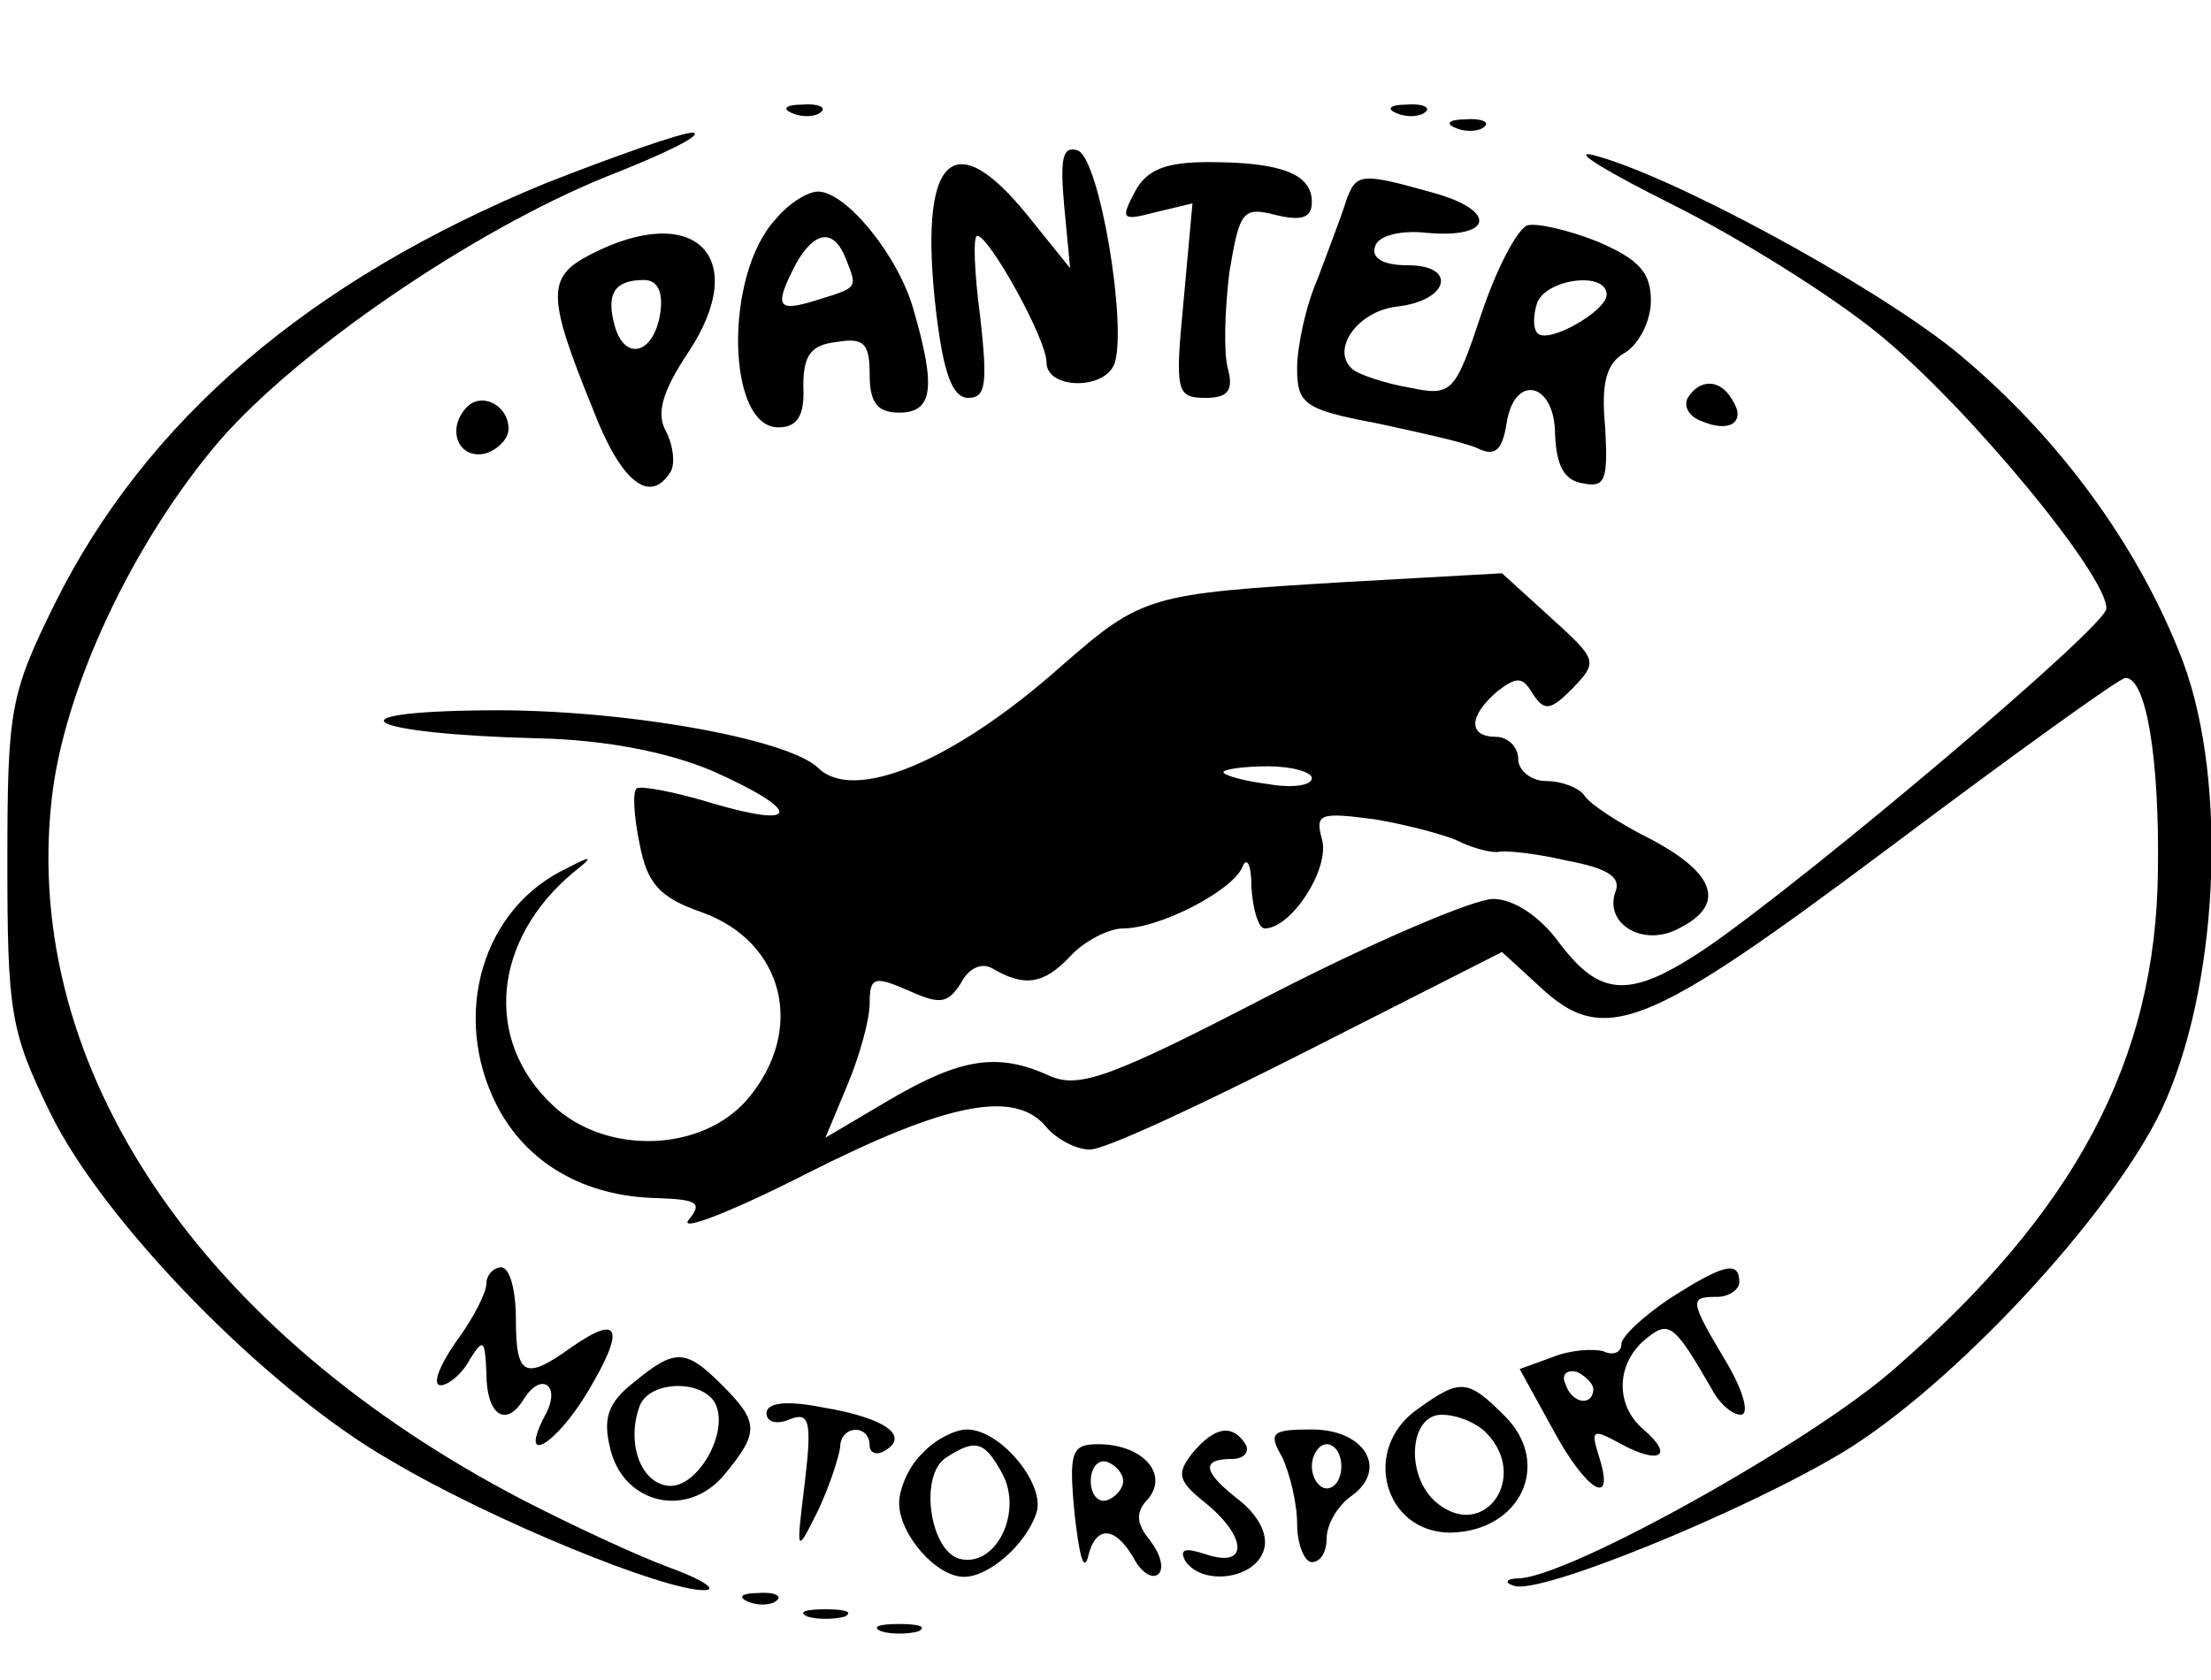
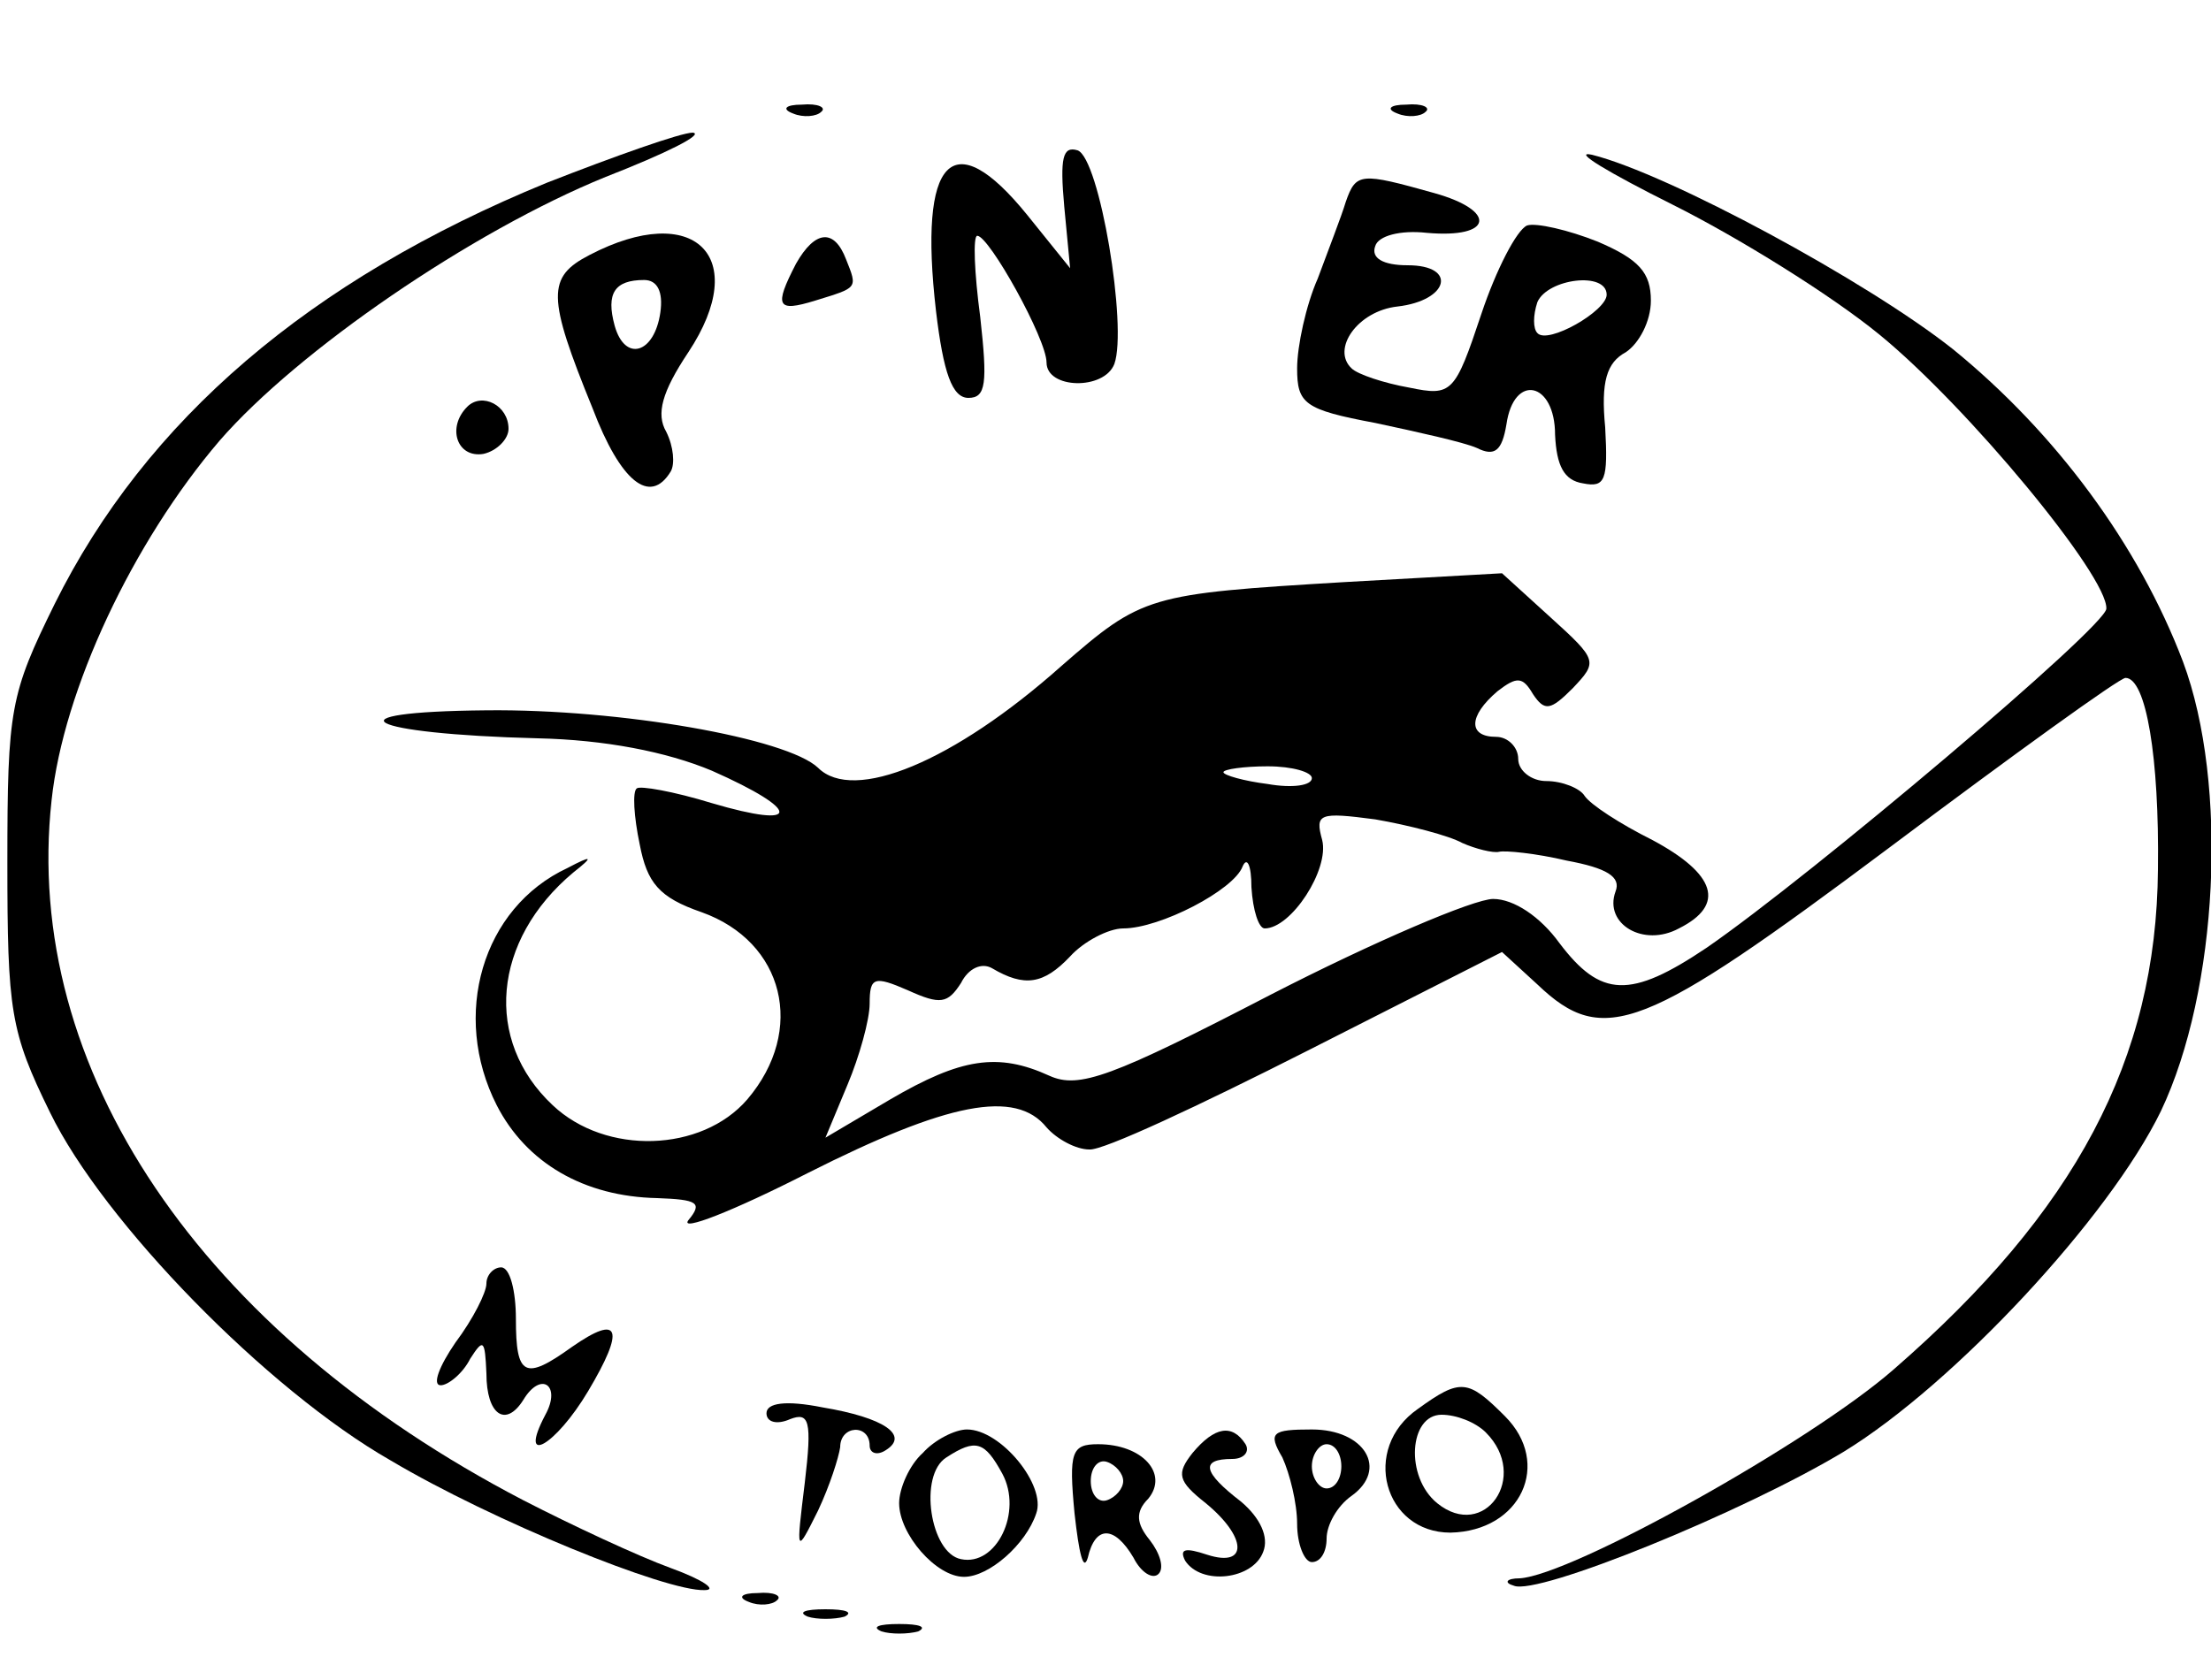
<svg xmlns="http://www.w3.org/2000/svg" version="1.0" width="150pt" height="114pt" viewBox="0 0 150 114" preserveAspectRatio="xMidYMid meet">
  <g transform="translate(0,114) scale(0.1,-0.1)" fill="#000000" stroke="none">
    <path d="M538 1063 c7 -3 16 -2 19 1 4 3 -2 6 -13 5 -11 0 -14 -3 -6 -6z" />
    <path d="M948 1063 c7 -3 16 -2 19 1 4 3 -2 6 -13 5 -11 0 -14 -3 -6 -6z" />
-     <path d="M988 1053 c7 -3 16 -2 19 1 4 3 -2 6 -13 5 -11 0 -14 -3 -6 -6z" />
    <path d="M371 1016 c-161 -66 -272 -161 -334 -286 -30 -61 -32 -71 -32 -175 0 -101 2 -115 29 -170 36 -74 147 -188 231 -236 69 -41 187 -89 213 -88 9 0 -1 7 -23 15 -22 8 -67 29 -100 46 -219 114 -340 293 -320 475 8 75 55 175 114 244 53 61 171 142 262 179 41 16 67 29 59 30 -8 0 -53 -16 -99 -34z" />
    <path d="M722 1000 l4 -42 -29 36 c-51 63 -74 39 -62 -65 5 -42 11 -59 22 -59 12 0 13 10 8 55 -4 30 -5 55 -2 55 8 0 47 -70 47 -86 0 -18 39 -19 46 -1 9 25 -10 140 -25 145 -10 3 -12 -5 -9 -38z" />
    <path d="M1135 1001 c44 -22 107 -61 140 -88 60 -49 155 -164 154 -186 0 -12 -200 -181 -271 -230 -52 -35 -72 -34 -100 3 -13 18 -31 30 -45 30 -13 0 -81 -29 -151 -65 -108 -56 -130 -64 -150 -55 -35 16 -60 12 -108 -16 l-44 -26 15 36 c8 19 15 44 15 55 0 18 3 19 26 9 22 -10 27 -9 36 5 5 10 14 14 21 10 22 -13 35 -11 53 8 9 10 26 19 36 19 25 0 75 26 81 42 3 7 6 1 6 -14 1 -16 5 -28 9 -28 18 0 44 40 39 60 -5 18 -2 19 36 14 23 -4 50 -11 59 -16 9 -4 21 -7 25 -6 4 1 25 -1 46 -6 27 -5 37 -11 33 -21 -8 -22 19 -38 43 -25 32 16 25 37 -18 60 -22 11 -42 24 -46 30 -3 5 -15 10 -26 10 -10 0 -19 7 -19 15 0 8 -7 15 -15 15 -19 0 -19 14 1 31 13 10 17 10 24 -2 8 -12 12 -11 27 4 17 18 17 19 -15 48 l-33 30 -107 -6 c-133 -8 -137 -9 -192 -57 -73 -65 -141 -93 -165 -69 -21 20 -134 40 -225 39 -110 -1 -83 -16 35 -19 45 -1 87 -9 118 -22 61 -27 61 -40 0 -22 -26 8 -49 12 -51 10 -3 -2 -2 -19 2 -38 5 -26 13 -36 42 -46 56 -20 71 -80 31 -127 -31 -36 -96 -38 -132 -4 -47 44 -41 112 14 158 14 11 13 12 -4 3 -58 -27 -79 -100 -48 -161 20 -39 59 -62 109 -63 27 -1 31 -3 21 -15 -6 -8 30 6 81 32 95 48 141 57 162 31 7 -8 20 -15 29 -15 9 -1 75 30 148 67 l132 67 24 -22 c45 -43 72 -32 239 93 84 63 156 115 160 115 14 0 23 -54 22 -130 -1 -129 -56 -232 -179 -339 -57 -50 -219 -140 -254 -142 -9 0 -11 -3 -4 -5 16 -7 156 50 224 91 75 46 180 159 215 231 39 82 46 222 15 305 -30 79 -86 155 -156 212 -58 46 -193 119 -245 132 -14 3 11 -12 55 -34z m-245 -389 c0 -5 -13 -7 -30 -4 -16 2 -30 6 -30 8 0 2 14 4 30 4 17 0 30 -4 30 -8z" />
-     <path d="M770 1010 c-10 -19 -9 -20 14 -14 l25 6 -6 -66 c-6 -62 -5 -66 15 -66 15 0 19 5 15 20 -3 11 -2 40 1 65 7 42 9 45 32 39 17 -4 24 -2 24 9 0 19 -21 27 -70 27 -29 0 -42 -5 -50 -20z" />
    <path d="M913 1003 c-3 -10 -12 -33 -19 -52 -8 -18 -14 -46 -14 -61 0 -24 5 -28 53 -37 28 -6 60 -13 69 -17 12 -6 17 -2 20 16 5 35 33 29 33 -7 1 -21 6 -31 19 -33 15 -3 17 2 15 38 -3 31 1 44 14 51 9 6 17 21 17 35 0 19 -8 28 -36 40 -20 8 -42 13 -48 11 -7 -3 -21 -30 -31 -60 -18 -54 -20 -56 -49 -50 -17 3 -35 9 -39 13 -14 13 4 39 31 42 35 4 41 28 7 28 -17 0 -25 5 -22 13 2 7 17 11 35 9 45 -4 48 15 5 27 -50 14 -53 14 -60 -6z m177 -63 c0 -11 -40 -34 -47 -26 -3 3 -3 12 0 21 7 16 47 21 47 5z" />
-     <path d="M526 991 c-35 -38 -33 -141 2 -141 13 0 18 8 17 28 0 21 5 28 23 30 18 3 22 -1 22 -22 0 -19 5 -26 20 -26 23 0 25 17 10 69 -10 37 -46 81 -65 81 -7 0 -20 -8 -29 -19z m48 -27 c8 -20 8 -19 -21 -28 -26 -8 -28 -4 -13 25 13 23 26 24 34 3z" />
+     <path d="M526 991 z m48 -27 c8 -20 8 -19 -21 -28 -26 -8 -28 -4 -13 25 13 23 26 24 34 3z" />
    <path d="M400 967 c-29 -15 -29 -28 2 -104 19 -50 39 -66 53 -43 3 5 2 17 -3 27 -7 12 -3 27 15 54 43 65 4 103 -67 66z m48 -39 c-4 -28 -24 -34 -31 -9 -6 22 0 31 20 31 9 0 13 -8 11 -22z" />
-     <path d="M1145 870 c-3 -6 1 -13 10 -16 19 -8 30 0 20 15 -8 14 -22 14 -30 1z" />
    <path d="M317 864 c-14 -14 -7 -35 11 -32 9 2 17 10 17 17 0 16 -18 25 -28 15z" />
    <path d="M330 269 c0 -6 -9 -24 -21 -40 -11 -16 -16 -29 -10 -29 5 0 15 8 20 18 9 14 10 13 11 -10 0 -28 13 -37 25 -18 12 20 26 10 15 -10 -19 -36 7 -21 29 16 25 42 22 53 -11 30 -32 -23 -38 -20 -38 19 0 19 -4 35 -10 35 -5 0 -10 -5 -10 -11z" />
-     <path d="M1133 259 c-18 -12 -33 -26 -33 -31 0 -6 -6 -8 -12 -5 -7 2 -23 1 -35 -4 l-22 -8 22 -40 c23 -43 43 -55 32 -20 -6 19 -5 20 15 9 26 -14 36 -8 15 10 -19 16 -19 44 1 61 16 13 19 12 45 -33 5 -10 14 -18 20 -18 6 0 2 16 -10 36 -25 42 -25 44 -6 44 8 0 15 5 15 10 0 15 -11 12 -47 -11z m-52 -62 c-1 -12 -15 -9 -19 4 -3 6 1 10 8 8 6 -3 11 -8 11 -12z" />
-     <path d="M430 202 c-18 -14 -21 -25 -16 -45 9 -38 53 -48 78 -17 23 28 23 35 -2 60 -25 25 -32 25 -60 2z m56 -16 c8 -21 -15 -58 -34 -54 -18 3 -27 30 -18 54 7 18 45 18 52 0z" />
    <path d="M962 184 c-39 -27 -23 -84 22 -84 48 1 69 47 37 79 -25 25 -30 26 -59 5z m46 -16 c30 -30 -1 -74 -33 -48 -22 18 -19 60 3 60 10 0 23 -5 30 -12z" />
    <path d="M520 181 c0 -6 7 -8 16 -4 13 5 15 -1 10 -43 -6 -49 -6 -49 9 -19 8 17 14 36 15 43 0 15 20 16 20 1 0 -5 5 -7 11 -3 16 10 -1 22 -43 29 -25 5 -38 3 -38 -4z" />
    <path d="M626 154 c-9 -8 -16 -24 -16 -34 0 -21 25 -50 44 -50 17 0 42 22 49 43 7 19 -24 57 -47 57 -8 0 -22 -7 -30 -16z m54 -14 c14 -26 -4 -63 -28 -58 -21 4 -29 57 -10 69 20 13 26 11 38 -11z" />
    <path d="M809 154 c-11 -14 -10 -19 9 -34 28 -23 29 -44 1 -35 -15 5 -19 4 -15 -4 11 -17 46 -13 53 6 4 10 -2 23 -15 34 -26 20 -28 29 -6 29 8 0 12 5 9 10 -9 14 -21 12 -36 -6z" />
    <path d="M870 151 c5 -11 10 -31 10 -45 0 -14 5 -26 10 -26 6 0 10 7 10 16 0 9 7 22 17 29 25 18 9 45 -27 45 -27 0 -30 -2 -20 -19z m40 -6 c0 -8 -4 -15 -10 -15 -5 0 -10 7 -10 15 0 8 5 15 10 15 6 0 10 -7 10 -15z" />
    <path d="M729 113 c3 -27 6 -40 9 -30 5 22 18 22 31 0 5 -10 13 -15 17 -11 4 4 1 14 -6 23 -9 11 -10 19 -1 28 14 17 -4 37 -34 37 -18 0 -20 -5 -16 -47z m33 22 c0 -5 -5 -11 -11 -13 -6 -2 -11 4 -11 13 0 9 5 15 11 13 6 -2 11 -8 11 -13z" />
    <path d="M508 53 c7 -3 16 -2 19 1 4 3 -2 6 -13 5 -11 0 -14 -3 -6 -6z" />
    <path d="M548 43 c6 -2 18 -2 25 0 6 3 1 5 -13 5 -14 0 -19 -2 -12 -5z" />
    <path d="M598 33 c6 -2 18 -2 25 0 6 3 1 5 -13 5 -14 0 -19 -2 -12 -5z" />
  </g>
</svg>